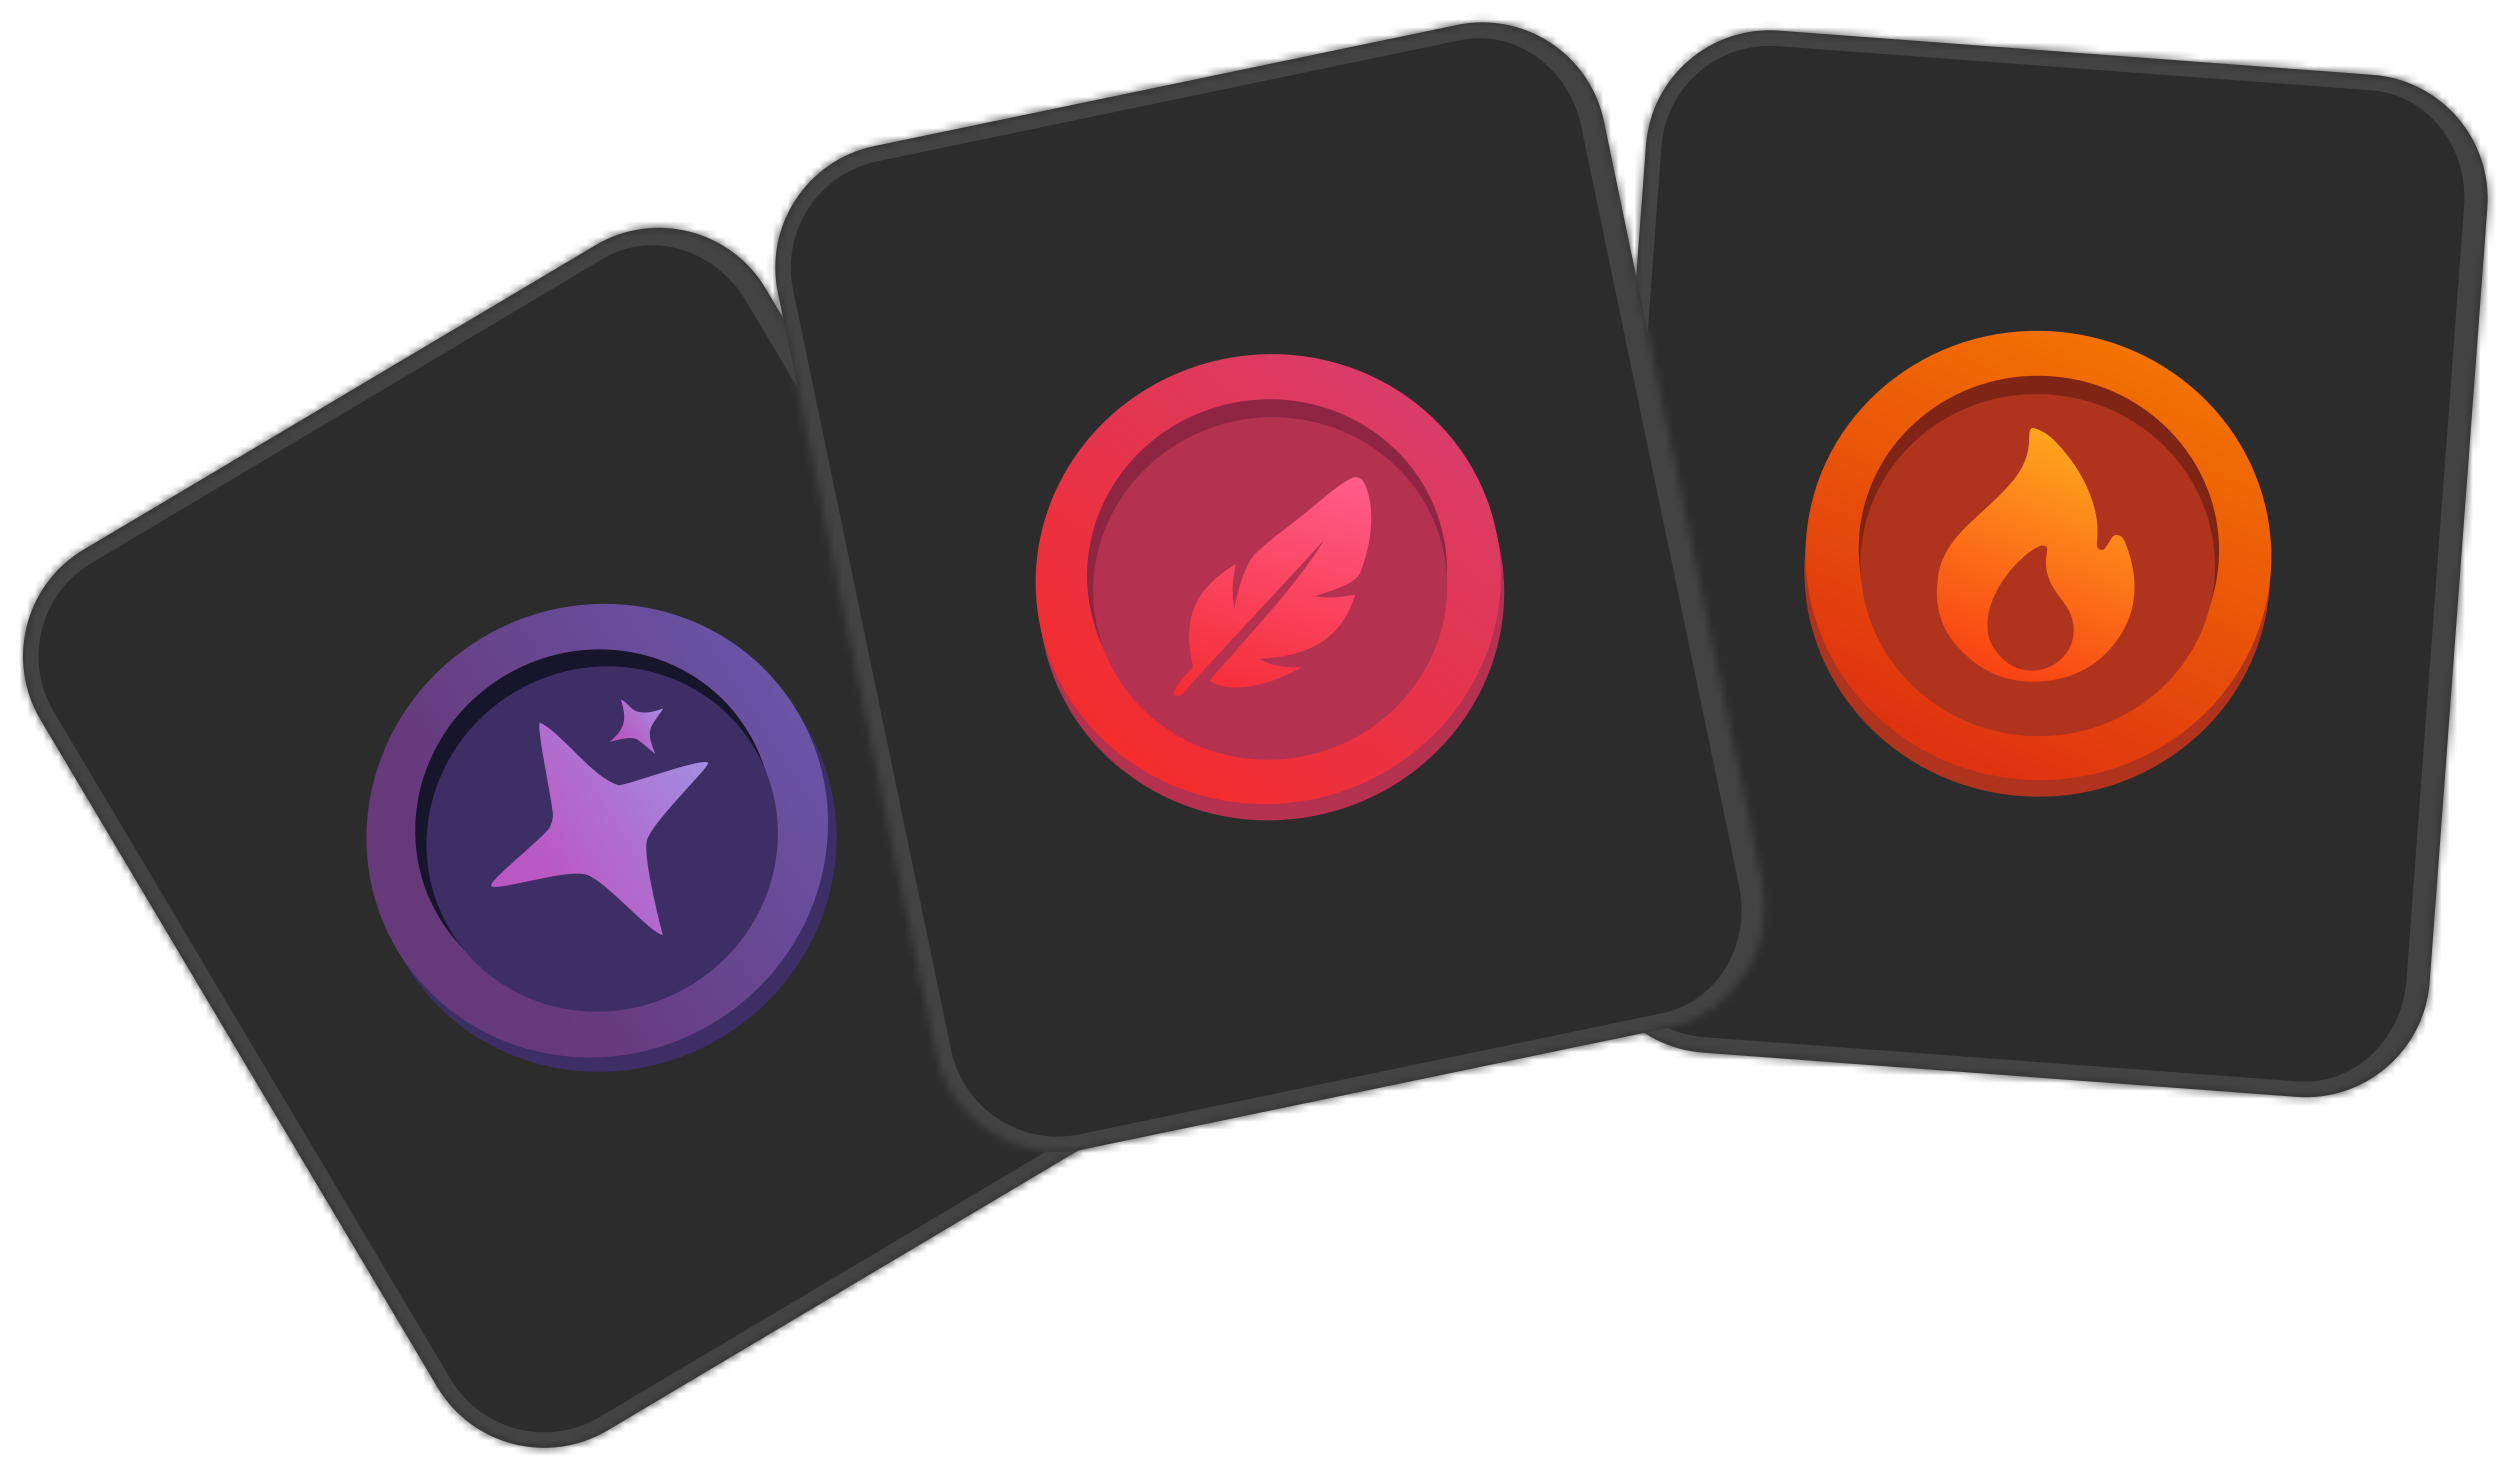
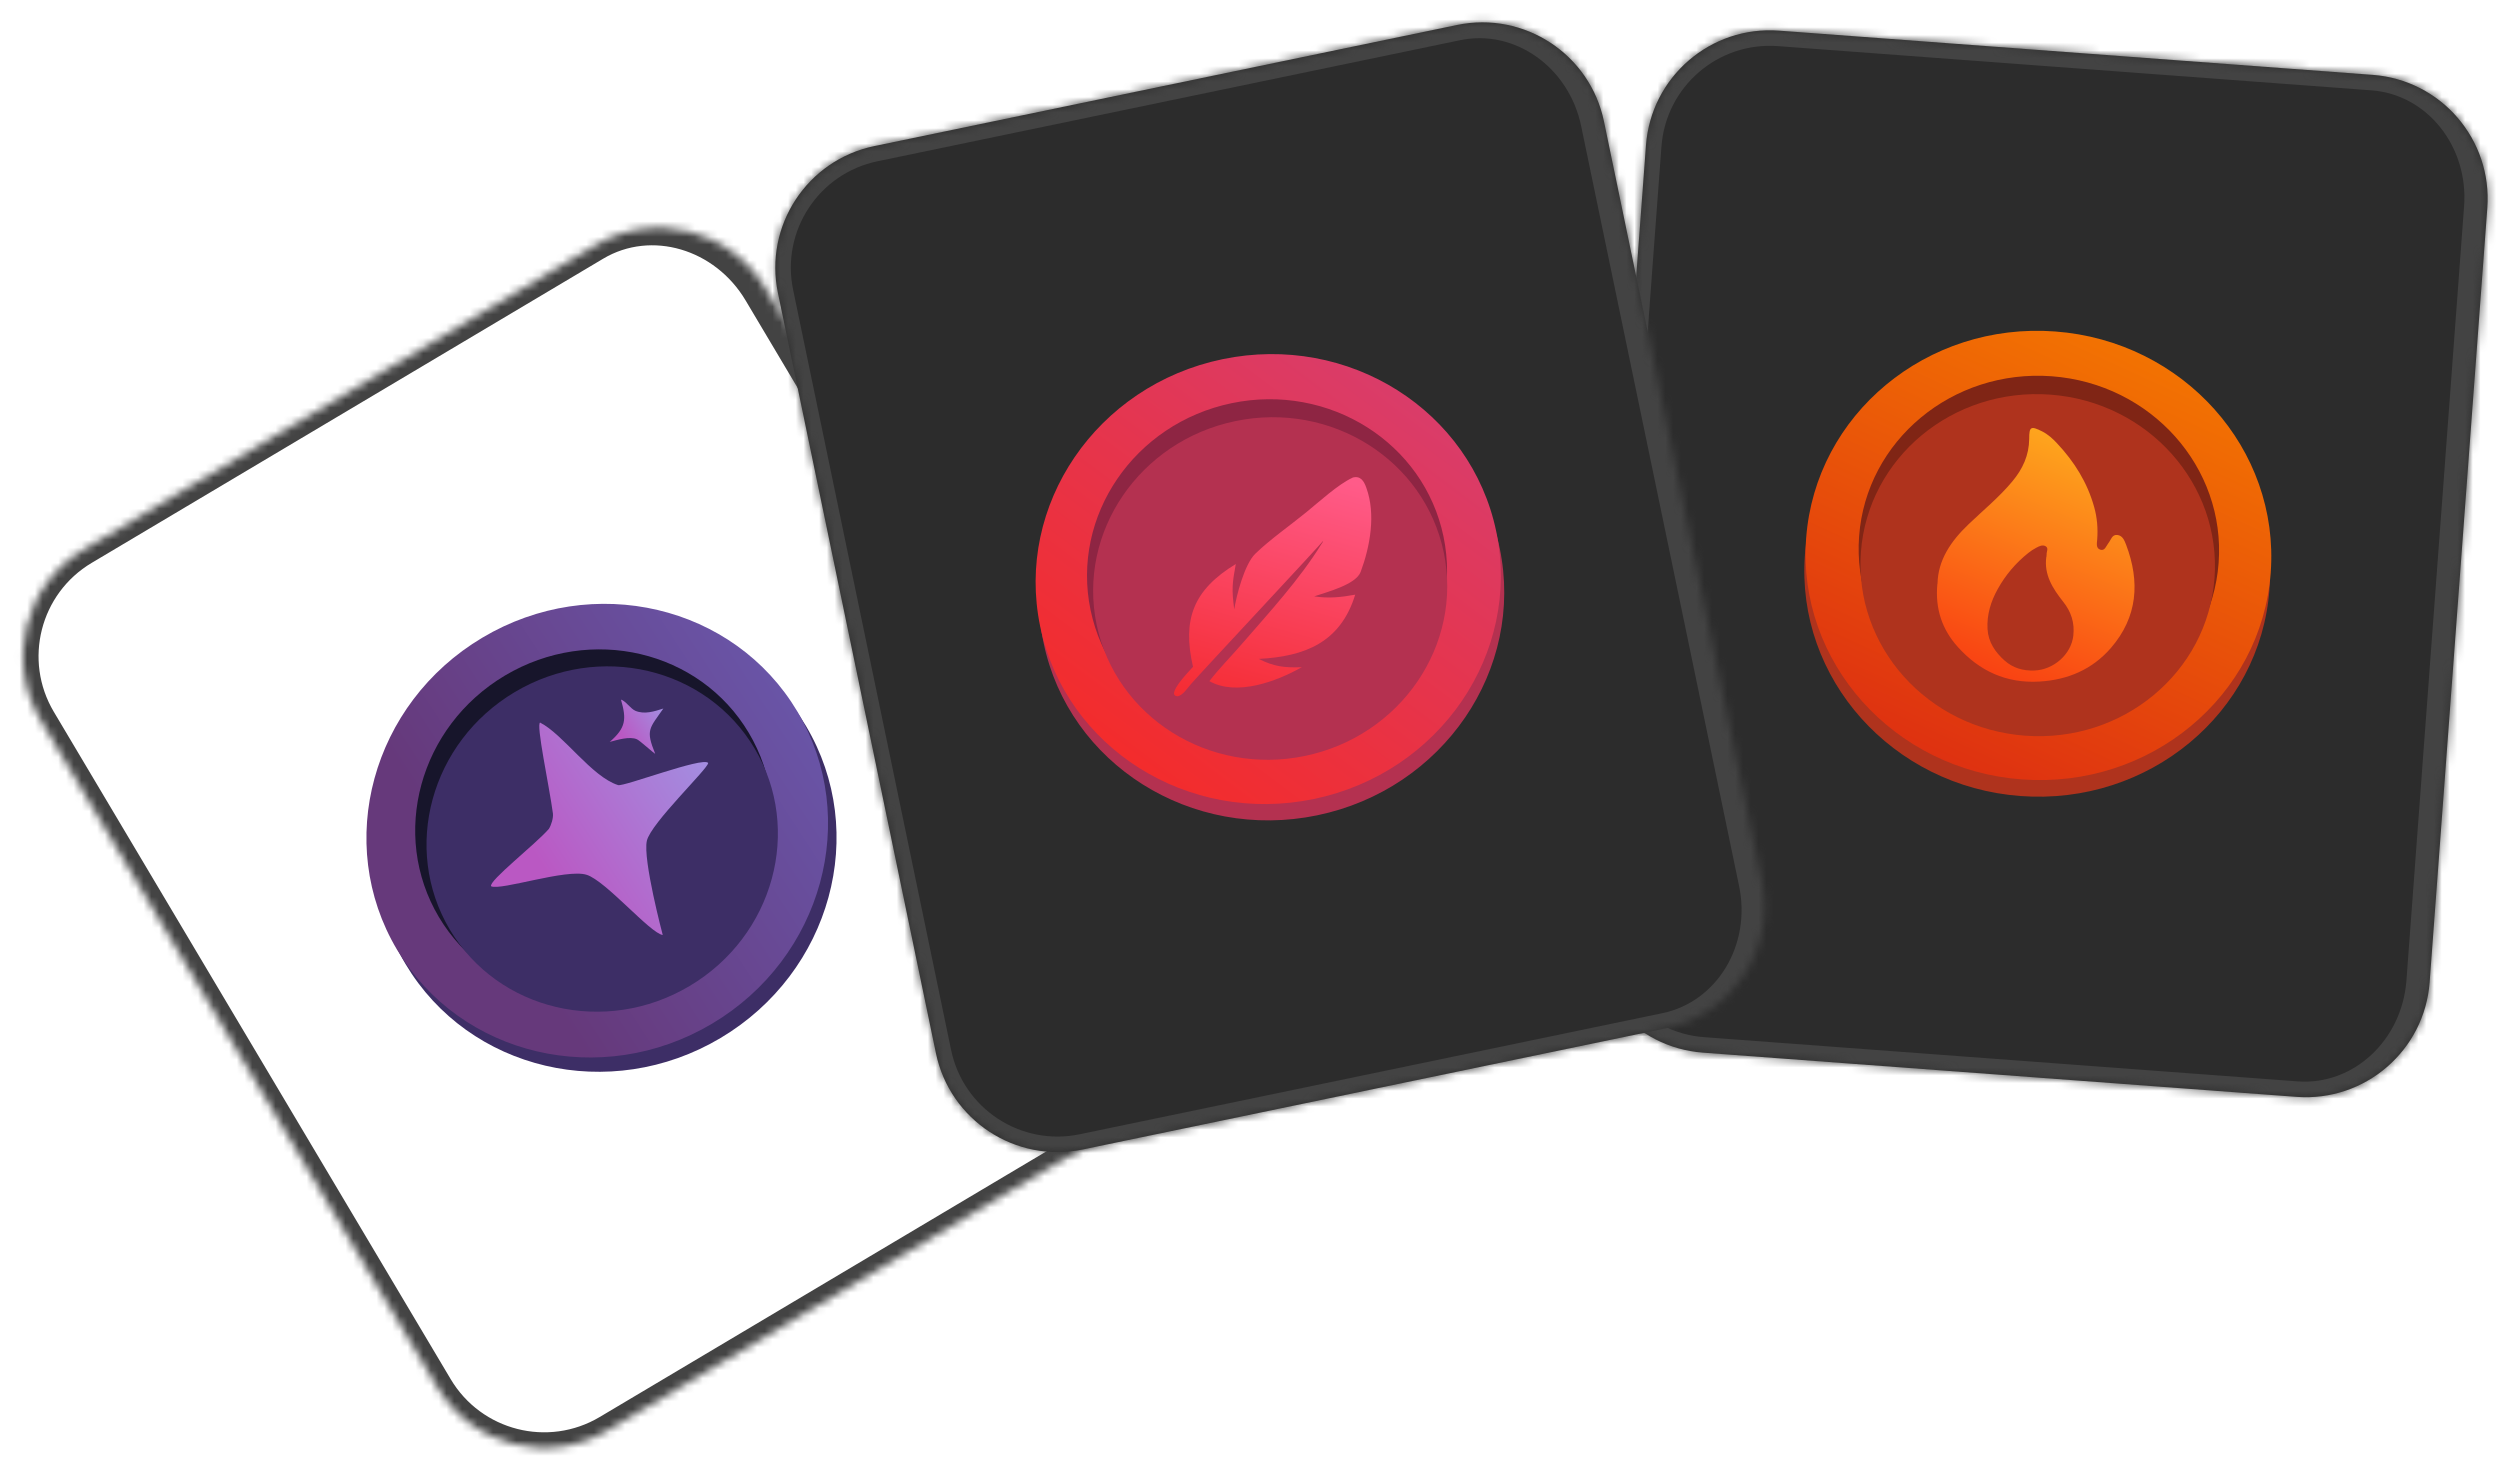
<svg xmlns="http://www.w3.org/2000/svg" width="322" height="188" viewBox="0 0 322 188" fill="none">
  <g clip-path="url(#clip0_13407_206291)">
    <mask id="path-1-inside-1_13407_206291" fill="white">
      <path d="M5.215 92.709C0.699 85.114 3.194 75.296 10.789 70.779L76.684 31.591C84.279 27.074 94.097 29.57 98.614 37.165L149.728 123.114C154.245 130.709 151.75 140.528 144.155 145.045L78.26 184.232C70.665 188.749 60.846 186.254 56.33 178.659L5.215 92.709Z" />
    </mask>
-     <path d="M5.215 92.709C0.699 85.114 3.194 75.296 10.789 70.779L76.684 31.591C84.279 27.074 94.097 29.57 98.614 37.165L149.728 123.114C154.245 130.709 151.75 140.528 144.155 145.045L78.26 184.232C70.665 188.749 60.846 186.254 56.33 178.659L5.215 92.709Z" fill="#2C2C2C" />
    <path d="M3.496 93.731C-1.585 85.187 1.222 74.141 9.767 69.06L76.521 29.361C85.065 24.28 96.111 27.087 101.192 35.631L96.035 38.698C92.083 32.053 83.877 29.64 77.706 33.31L11.811 72.498C5.166 76.45 2.982 85.041 6.934 91.687L3.496 93.731ZM152.307 121.581C157.388 130.125 154.581 141.171 146.036 146.252L79.282 185.951C70.738 191.032 59.692 188.225 54.611 179.681L58.049 177.636C62.001 184.282 70.592 186.465 77.238 182.513L143.132 143.326C149.303 139.656 151.102 131.293 147.15 124.648L152.307 121.581ZM79.282 185.951C70.738 191.032 59.692 188.225 54.611 179.681L3.496 93.731C-1.585 85.187 1.222 74.141 9.767 69.06L11.811 72.498C5.166 76.45 2.982 85.041 6.934 91.687L58.049 177.636C62.001 184.282 70.592 186.465 77.238 182.513L79.282 185.951ZM76.521 29.361C85.065 24.28 96.111 27.087 101.192 35.631L152.307 121.581C157.388 130.125 154.581 141.171 146.036 146.252L143.132 143.326C149.303 139.656 151.102 131.293 147.15 124.648L96.035 38.698C92.083 32.053 83.877 29.64 77.706 33.31L76.521 29.361Z" fill="#434343" mask="url(#path-1-inside-1_13407_206291)" />
    <path d="M92.806 133.696C107.047 125.228 111.971 107.231 103.805 93.499C95.639 79.768 77.475 75.501 63.234 83.97C48.993 92.439 44.069 110.436 52.235 124.168C60.401 137.899 78.566 142.165 92.806 133.696Z" fill="#3D2E66" />
    <path d="M91.71 131.853C105.95 123.384 110.875 105.387 102.708 91.655C94.542 77.924 76.378 73.658 62.138 82.127C47.897 90.596 42.973 108.593 51.139 122.324C59.305 136.055 77.469 140.322 91.71 131.853Z" fill="url(#paint0_linear_13407_206291)" />
    <path d="M87.926 125.49C98.947 118.936 102.758 105.008 96.439 94.382C90.119 83.755 76.061 80.453 65.04 87.008C54.02 93.562 50.208 107.49 56.528 118.116C62.848 128.743 76.905 132.044 87.926 125.49Z" fill="#17152B" />
    <path d="M88.822 126.997C99.661 120.551 103.407 106.85 97.19 96.396C90.973 85.941 77.146 82.691 66.307 89.137C55.468 95.583 51.722 109.284 57.939 119.738C64.156 130.193 77.983 133.443 88.822 126.997Z" fill="#3D2E66" />
    <path d="M69.579 93.079C72.546 94.584 76.208 100.051 79.611 101.121C80.34 101.355 90.514 97.449 91.213 98.263C91.266 98.953 83.824 106.014 83.312 108.305C82.78 110.713 85.361 120.426 85.361 120.426C83.756 120.22 78.033 113.448 75.554 112.672C72.963 111.858 64.483 114.74 63.257 114.151C62.858 113.509 69.03 108.696 70.697 106.756C71.001 106.276 71.288 105.35 71.216 104.777C70.749 101.259 68.979 93.12 69.585 93.058L69.579 93.079Z" fill="url(#paint1_linear_13407_206291)" />
    <path d="M79.967 90.103C80.524 90.228 81.225 91.287 81.825 91.546C83.004 92.057 84.298 91.622 85.439 91.259C83.618 93.871 83.14 93.998 84.388 97.087C84.177 97.001 82.446 95.412 82.05 95.226C81.116 94.797 79.491 95.306 78.534 95.559C80.614 93.742 80.72 92.66 79.972 90.082L79.967 90.103Z" fill="url(#paint2_linear_13407_206291)" />
    <mask id="path-9-inside-2_13407_206291" fill="white">
      <path d="M212.001 18.714C212.658 9.901 220.333 3.29 229.145 3.946L305.6 9.641C314.413 10.298 321.024 17.974 320.368 26.786L312.939 126.509C312.283 135.322 304.607 141.933 295.795 141.277L219.34 135.582C210.528 134.925 203.917 127.249 204.573 118.437L212.001 18.714Z" />
    </mask>
    <path d="M212.001 18.714C212.658 9.901 220.333 3.29 229.145 3.946L305.6 9.641C314.413 10.298 321.024 17.974 320.368 26.786L312.939 126.509C312.283 135.322 304.607 141.933 295.795 141.277L219.34 135.582C210.528 134.925 203.917 127.249 204.573 118.437L212.001 18.714Z" fill="#2C2C2C" />
    <path d="M210.007 18.565C210.745 8.651 219.38 1.213 229.294 1.952L306.746 7.721C316.66 8.46 324.098 17.095 323.359 27.009L317.376 26.563C317.95 18.852 312.612 12.169 305.452 11.636L228.997 5.941C221.286 5.366 214.57 11.152 213.996 18.862L210.007 18.565ZM315.931 126.732C315.193 136.646 306.557 144.084 296.644 143.345L219.192 137.576C209.278 136.838 201.84 128.202 202.578 118.289L206.567 118.586C205.993 126.297 211.778 133.013 219.489 133.587L295.944 139.282C303.103 139.815 309.373 133.997 309.948 126.287L315.931 126.732ZM219.192 137.576C209.278 136.838 201.84 128.202 202.578 118.289L210.007 18.565C210.745 8.651 219.38 1.213 229.294 1.952L228.997 5.941C221.286 5.366 214.57 11.152 213.996 18.862L206.567 118.586C205.993 126.297 211.778 133.013 219.489 133.587L219.192 137.576ZM306.746 7.721C316.66 8.46 324.098 17.095 323.359 27.009L315.931 126.732C315.193 136.646 306.557 144.084 296.644 143.345L295.944 139.282C303.103 139.815 309.373 133.997 309.948 126.287L317.376 26.563C317.95 18.852 312.612 12.169 305.452 11.636L306.746 7.721Z" fill="#434343" mask="url(#path-9-inside-2_13407_206291)" />
    <path d="M260.242 102.529C276.765 103.76 291.121 91.842 292.308 75.91C293.494 59.978 281.062 46.065 264.539 44.834C248.017 43.603 233.66 55.521 232.474 71.453C231.287 87.385 243.719 101.298 260.242 102.529Z" fill="#AF331D" />
    <path d="M260.401 100.388C276.924 101.619 291.28 89.701 292.467 73.769C293.654 57.837 281.222 43.924 264.699 42.693C248.176 41.463 233.82 53.38 232.633 69.312C231.446 85.245 243.878 99.158 260.401 100.388Z" fill="url(#paint3_linear_13407_206291)" />
    <path d="M260.943 93.113C273.73 94.065 284.841 84.842 285.759 72.512C286.677 60.183 277.056 49.415 264.269 48.463C251.482 47.51 240.371 56.733 239.453 69.063C238.534 81.393 248.156 92.16 260.943 93.113Z" fill="#802515" />
    <path d="M260.821 94.756C273.397 95.692 284.324 86.618 285.228 74.488C286.131 62.358 276.669 51.766 264.093 50.829C251.517 49.892 240.59 58.966 239.686 71.096C238.783 83.226 248.245 93.819 260.821 94.756Z" fill="#AF331D" />
    <path d="M249.553 75.178C249.61 72.137 251.285 69.687 253.538 67.537C255.444 65.71 257.508 64.031 259.199 61.991C260.517 60.408 261.34 58.651 261.36 56.532C261.356 54.926 261.578 54.837 263.032 55.566C263.773 55.939 264.393 56.501 264.934 57.086C267.173 59.464 268.85 62.149 269.724 65.289C270.114 66.666 270.225 68.068 270.12 69.484C270.084 69.966 269.927 70.621 270.529 70.802C271.116 70.983 271.274 70.313 271.562 69.955C271.901 69.541 272.016 68.823 272.717 68.905C273.388 68.986 273.62 69.594 273.84 70.155C275.653 74.941 275.332 79.461 271.896 83.446C269.505 86.207 266.356 87.578 262.648 87.787C258.382 88.029 254.949 86.41 252.177 83.341C250.144 81.084 249.22 78.41 249.538 75.177L249.553 75.178ZM263.582 71.724C263.59 71.618 263.598 71.513 263.605 71.423C263.57 71.072 263.895 70.626 263.499 70.37C263.087 70.112 262.654 70.352 262.27 70.551C261.917 70.737 261.561 70.968 261.251 71.217C259.631 72.505 258.315 74.058 257.32 75.847C256.415 77.461 255.886 79.194 255.995 81.035C256.088 82.678 256.974 84.001 258.187 85.076C259.27 86.035 260.534 86.417 262.03 86.362C264.499 86.273 266.77 84.292 267.043 81.873C267.229 80.206 266.764 78.793 265.737 77.504C264.387 75.798 263.242 74.016 263.568 71.708L263.582 71.724Z" fill="url(#paint4_linear_13407_206291)" />
    <mask id="path-16-inside-3_13407_206291" fill="white">
      <path d="M100.197 37.736C98.399 29.084 103.955 20.613 112.607 18.815L187.67 3.215C196.321 1.417 204.792 6.973 206.59 15.625L226.937 113.533C228.735 122.185 223.179 130.656 214.528 132.454L139.465 148.053C130.813 149.851 122.342 144.295 120.544 135.644L100.197 37.736Z" />
    </mask>
    <path d="M100.197 37.736C98.399 29.084 103.955 20.613 112.607 18.815L187.67 3.215C196.321 1.417 204.792 6.973 206.59 15.625L226.937 113.533C228.735 122.185 223.179 130.656 214.528 132.454L139.465 148.053C130.813 149.851 122.342 144.295 120.544 135.644L100.197 37.736Z" fill="#2C2C2C" />
    <path d="M98.239 38.142C96.216 28.409 102.467 18.879 112.2 16.857L188.242 1.054C197.975 -0.969 207.505 5.282 209.528 15.015L203.653 16.235C202.08 8.665 195.106 3.713 188.077 5.174L113.014 20.773C105.443 22.346 100.582 29.758 102.155 37.329L98.239 38.142ZM229.875 112.923C231.897 122.656 225.647 132.186 215.914 134.209L139.872 150.012C130.139 152.034 120.609 145.784 118.586 136.051L122.502 135.237C124.075 142.807 131.488 147.669 139.058 146.095L214.121 130.496C221.15 129.035 225.573 121.714 224 114.144L229.875 112.923ZM139.872 150.012C130.139 152.034 120.609 145.784 118.586 136.051L98.239 38.142C96.216 28.409 102.467 18.879 112.2 16.857L113.014 20.773C105.443 22.346 100.582 29.758 102.155 37.329L122.502 135.237C124.075 142.807 131.488 147.669 139.058 146.095L139.872 150.012ZM188.242 1.054C197.975 -0.969 207.505 5.282 209.528 15.015L229.875 112.923C231.897 122.656 225.647 132.186 215.914 134.209L214.121 130.496C221.15 129.035 225.573 121.714 224 114.144L203.653 16.235C202.08 8.665 195.106 3.713 188.077 5.174L188.242 1.054Z" fill="#434343" mask="url(#path-16-inside-3_13407_206291)" />
    <path d="M169.671 105.009C185.893 101.638 196.409 86.225 193.158 70.583C189.907 54.941 174.121 44.993 157.9 48.365C141.678 51.736 131.162 67.149 134.413 82.791C137.664 98.433 153.449 108.381 169.671 105.009Z" fill="#B43150" />
    <path d="M169.235 102.908C185.457 99.537 195.972 84.123 192.721 68.481C189.471 52.839 173.685 42.892 157.463 46.263C141.241 49.634 130.726 65.047 133.976 80.689C137.227 96.332 153.013 106.279 169.235 102.908Z" fill="url(#paint5_linear_13407_206291)" />
    <path d="M167.75 95.765C180.304 93.156 188.442 81.228 185.927 69.123C183.411 57.017 171.194 49.319 158.64 51.928C146.086 54.537 137.948 66.466 140.463 78.571C142.979 90.676 155.196 98.374 167.75 95.765Z" fill="#8E2543" />
    <path d="M168.082 97.364C180.429 94.798 188.432 83.063 185.957 71.154C183.482 59.245 171.467 51.671 159.12 54.237C146.773 56.803 138.77 68.537 141.245 80.446C143.72 92.355 155.735 99.93 168.082 97.364Z" fill="#B43150" />
    <path d="M174.205 61.514C175.244 61.236 175.678 61.964 175.982 62.826C177.219 66.21 176.482 70.359 175.255 73.654C174.642 75.308 170.86 76.264 169.265 76.811C171.144 77.1 172.722 76.926 174.549 76.593C172.664 82.755 168.055 84.561 162.131 84.867C164.13 85.886 165.472 86.008 167.667 85.938C164.442 87.765 159.265 89.705 155.768 87.732C156.937 86.193 158.697 84.408 159.984 82.906C163.512 78.84 167.373 74.644 170.201 70.075C170.347 69.875 170.347 69.875 170.425 69.643C170.593 69.624 154.931 86.347 153.387 88.118C152.957 88.609 152.332 89.603 151.644 89.684C151.277 89.576 151.373 89.663 151.203 89.375C151.214 88.447 152.96 86.665 153.66 85.886C152.246 79.762 153.715 75.97 159.168 72.646C158.704 75.165 158.63 75.936 158.972 78.488C159.252 76.671 160.311 72.64 161.683 71.321C163.56 69.496 166.202 67.651 168.279 65.954C169.873 64.651 172.389 62.354 174.208 61.528L174.205 61.514Z" fill="url(#paint6_linear_13407_206291)" />
  </g>
  <defs>
    <linearGradient id="paint0_linear_13407_206291" x1="86.469" y1="67.657" x2="47.597" y2="93.029" gradientUnits="userSpaceOnUse">
      <stop stop-color="#6954A6" />
      <stop offset="1" stop-color="#66397B" />
    </linearGradient>
    <linearGradient id="paint1_linear_13407_206291" x1="82.493" y1="85.374" x2="61.654" y2="98.953" gradientUnits="userSpaceOnUse">
      <stop stop-color="#A38DE0" />
      <stop offset="1" stop-color="#BA58C3" />
    </linearGradient>
    <linearGradient id="paint2_linear_13407_206291" x1="83.297" y1="88.105" x2="78.02" y2="91.532" gradientUnits="userSpaceOnUse">
      <stop stop-color="#A38DE0" />
      <stop offset="1" stop-color="#BA58C3" />
    </linearGradient>
    <linearGradient id="paint3_linear_13407_206291" x1="292.124" y1="44.736" x2="264.11" y2="105.565" gradientUnits="userSpaceOnUse">
      <stop stop-color="#F57B00" />
      <stop offset="1" stop-color="#DE3011" />
    </linearGradient>
    <linearGradient id="paint4_linear_13407_206291" x1="271.168" y1="52.298" x2="255.296" y2="91.04" gradientUnits="userSpaceOnUse">
      <stop stop-color="#FFB81F" />
      <stop offset="1" stop-color="#F83411" />
    </linearGradient>
    <linearGradient id="paint5_linear_13407_206291" x1="182.318" y1="52.279" x2="147.133" y2="99.169" gradientUnits="userSpaceOnUse">
      <stop stop-color="#DA3C69" />
      <stop offset="1" stop-color="#F32C2C" />
    </linearGradient>
    <linearGradient id="paint6_linear_13407_206291" x1="172.738" y1="61.815" x2="162.712" y2="98.371" gradientUnits="userSpaceOnUse">
      <stop stop-color="#FF5B89" />
      <stop offset="1" stop-color="#F32323" />
    </linearGradient>
    <clipPath id="clip0_13407_206291">
      <rect width="322" height="188" fill="white" />
    </clipPath>
  </defs>
</svg>